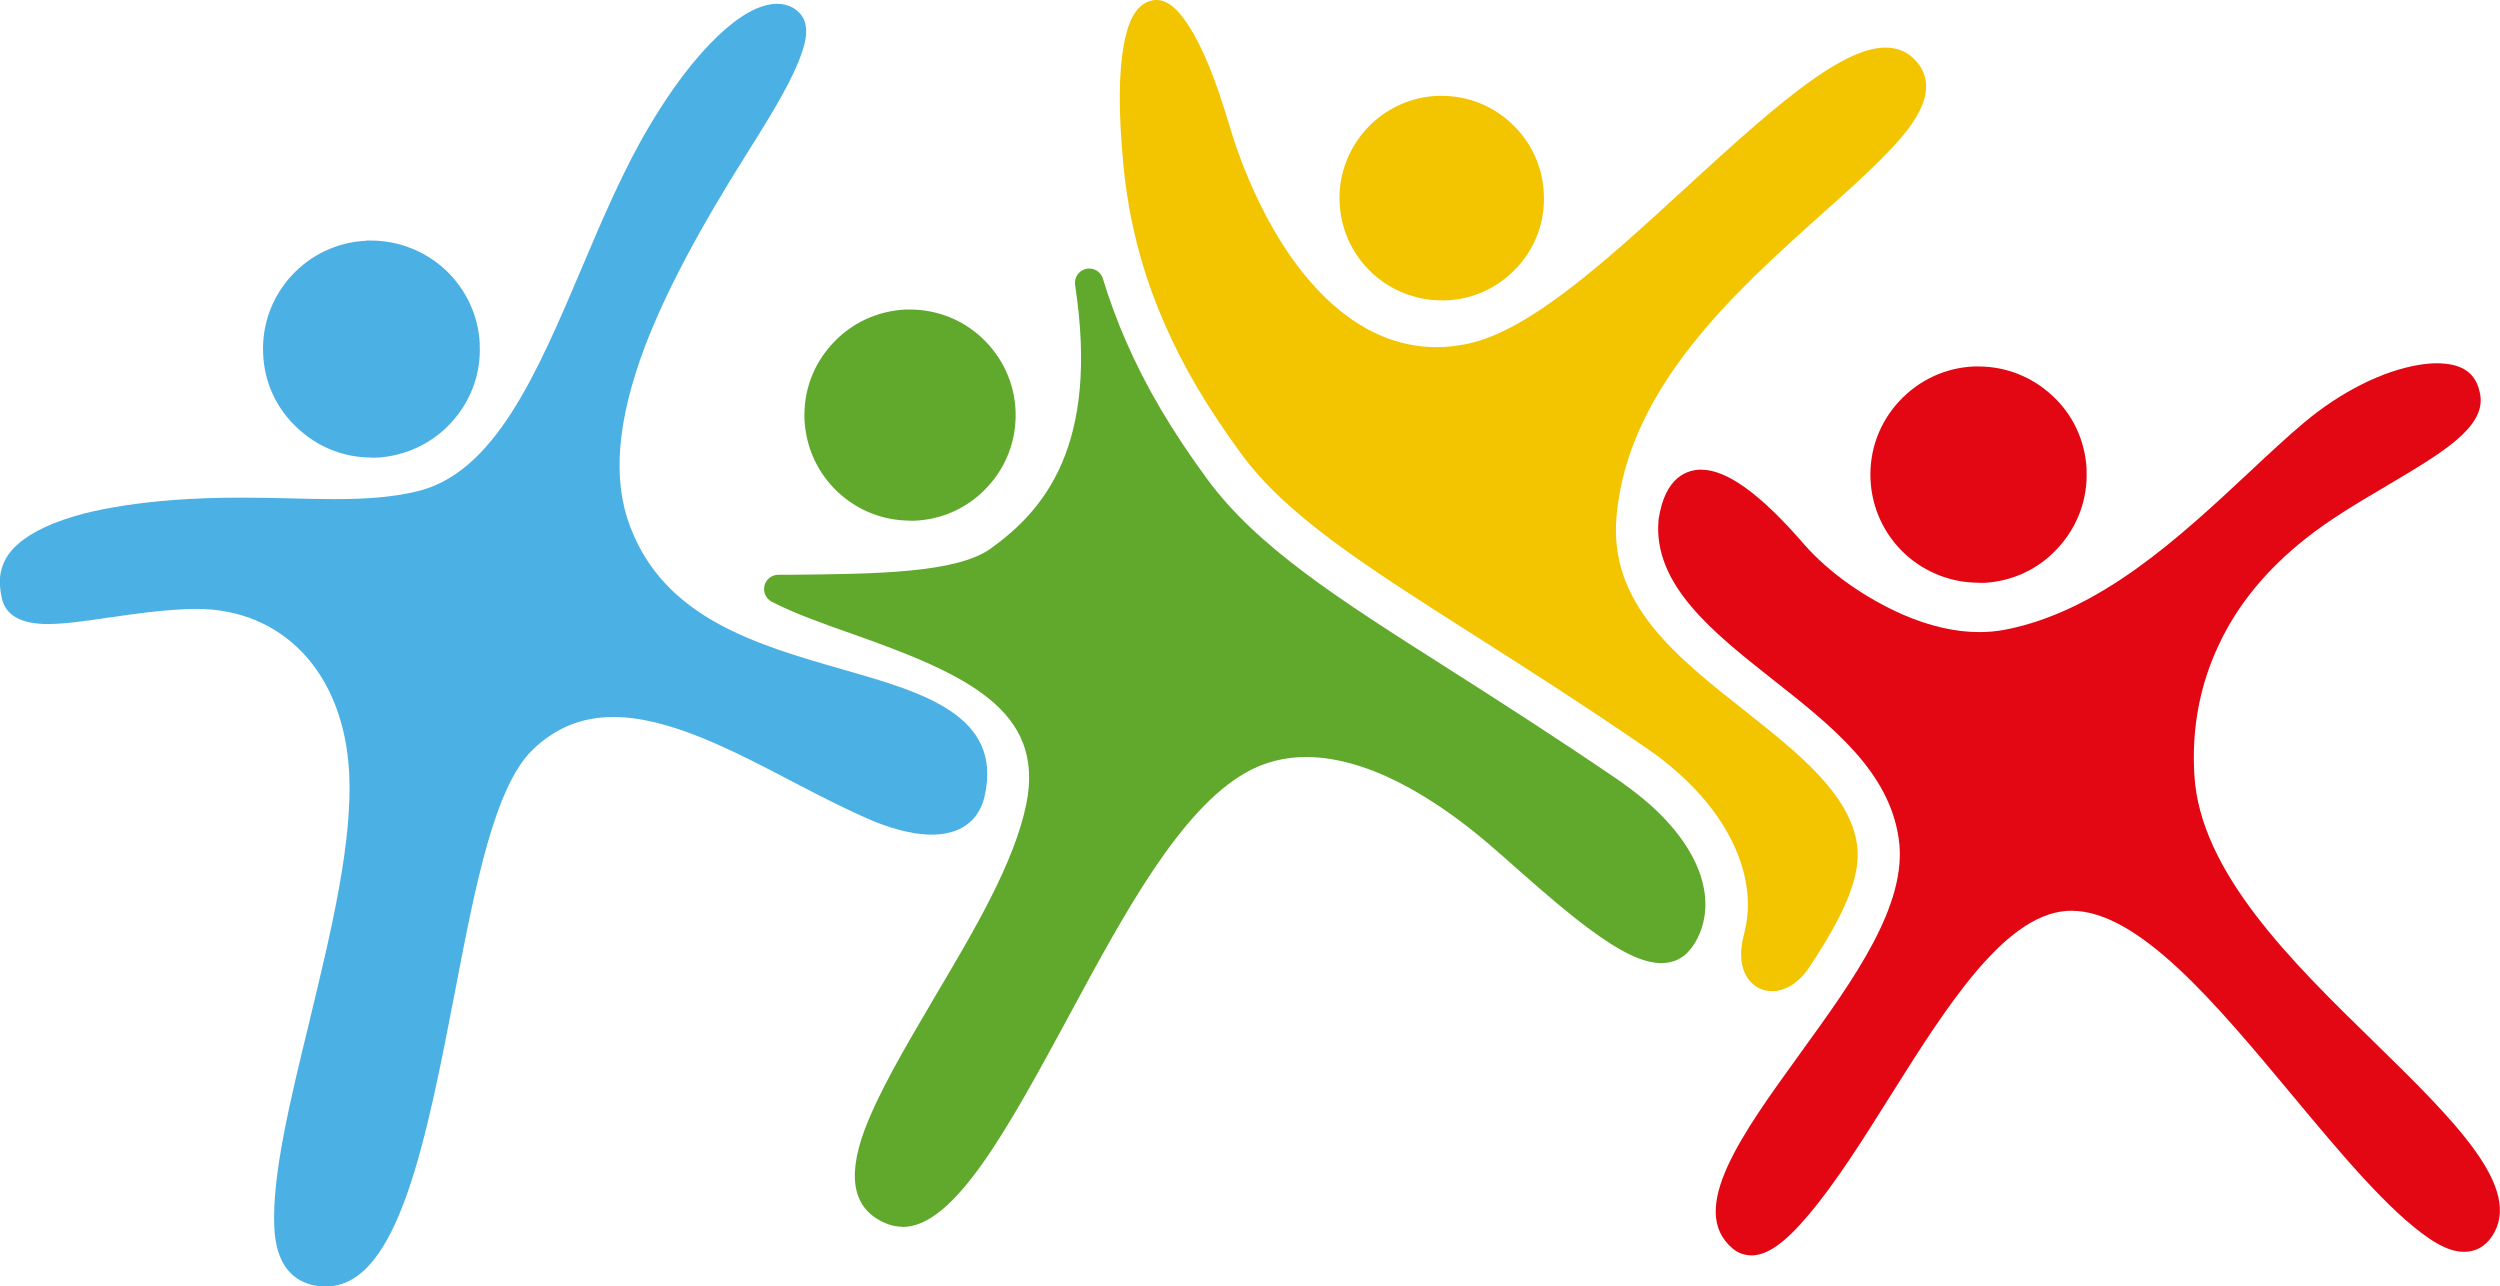
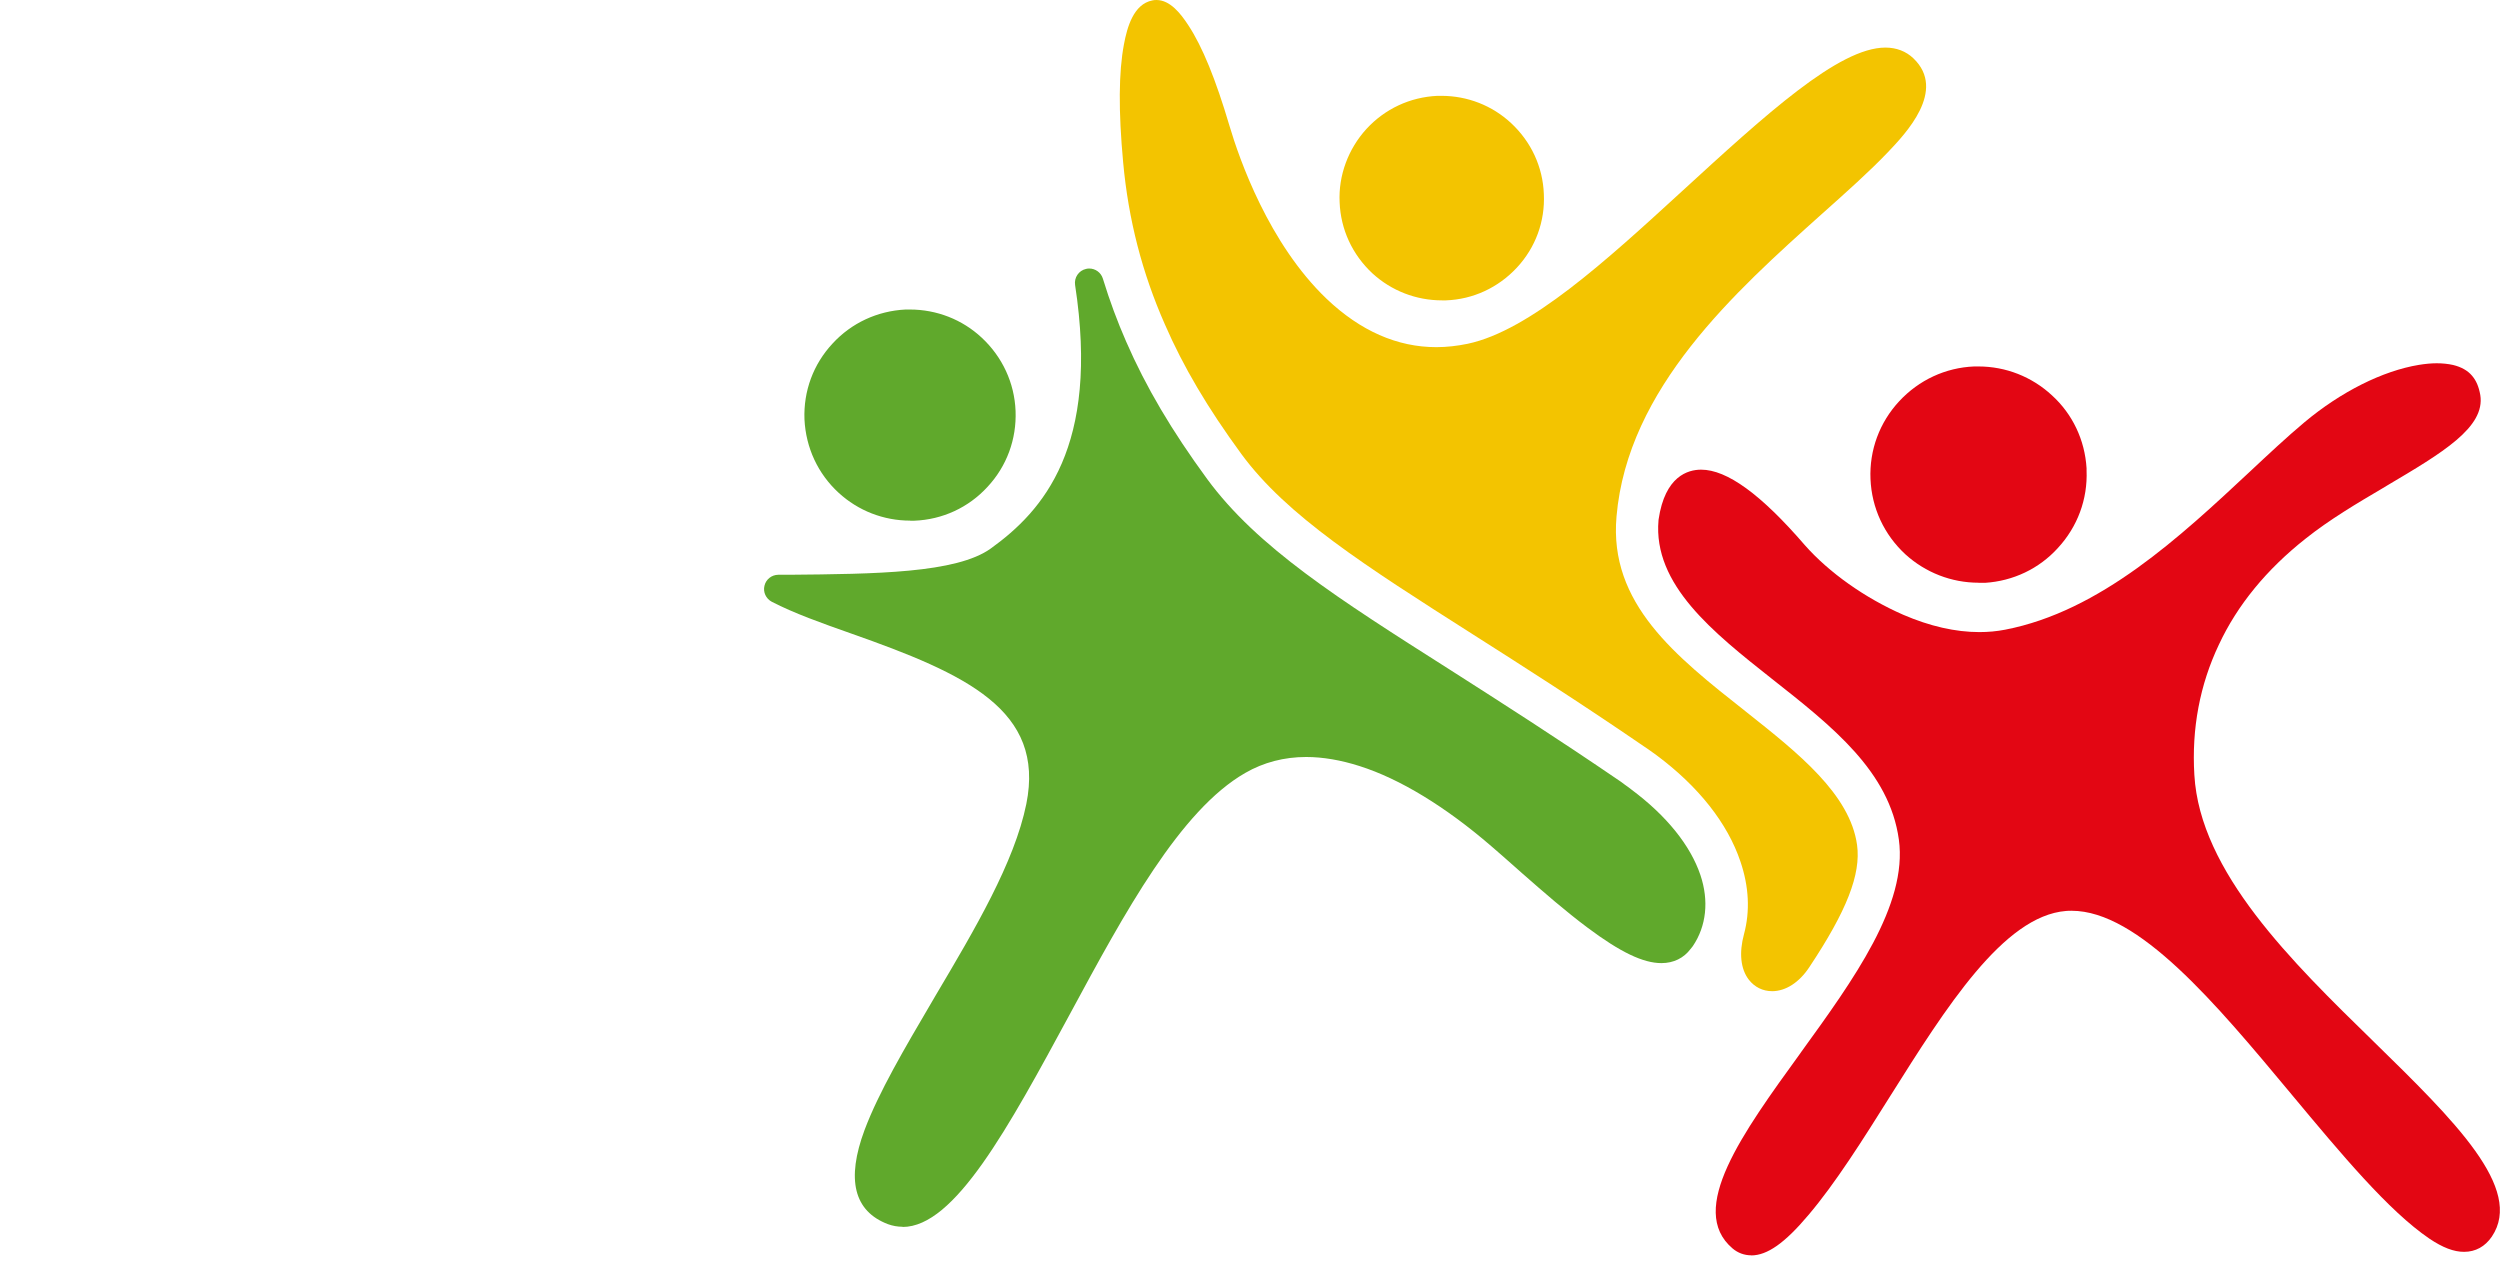
<svg xmlns="http://www.w3.org/2000/svg" id="Laag_1" data-name="Laag 1" viewBox="0 0 251.19 129.26">
  <defs>
    <style>
      .cls-1 {
        fill: #60a92c;
      }

      .cls-1, .cls-2, .cls-3, .cls-4 {
        stroke-width: 0px;
      }

      .cls-2 {
        fill: #e30613;
      }

      .cls-3 {
        fill: #4bb0e4;
      }

      .cls-4 {
        fill: #f3c400;
      }
    </style>
  </defs>
  <path class="cls-4" d="M178.06,99.59c-.94,0-1.77-.41-2.35-1.16-.82-1.07-.99-2.69-.48-4.57.62-2.31.5-4.77-.36-7.3-1.29-3.84-4.21-7.54-8.43-10.68l-.32-.23c-.25-.18-.54-.39-.86-.6-6.5-4.46-12.49-8.27-17.3-11.33-10.84-6.9-18.67-11.89-23.23-18.1-3.39-4.63-5.83-8.76-7.68-13.01-2.3-5.21-3.67-10.54-4.2-16.29-.48-5.19-.45-9.08.08-11.87.32-1.71.96-4.04,2.86-4.41.11-.03.26-.04.4-.04,1.38,0,2.44,1.36,3.21,2.54,1.41,2.14,2.75,5.43,4.12,10.06,1,3.38,3.95,11.86,9.78,17.43,3.39,3.22,7.09,4.85,11.02,4.85,1.03,0,2.09-.12,3.15-.34,6.25-1.32,13.99-8.42,21.48-15.28,8.48-7.77,15.8-14.48,20.49-14.48,1.1,0,2.07.37,2.81,1.08,3.37,3.22-.79,7.57-2.56,9.43-1.83,1.92-4.17,4.01-6.65,6.22-8.69,7.79-19.51,17.48-20.62,30.39-.77,8.75,5.92,14.02,13,19.6l.15.12c5.07,4.02,10.32,8.18,11.02,13.28.4,2.94-1.03,6.61-4.8,12.28-1.01,1.53-2.37,2.41-3.74,2.41" />
  <path class="cls-2" d="M175.96,126.13c-.7,0-1.35-.24-1.89-.7-4.56-3.89.97-11.53,6.84-19.63l.06-.09c5.27-7.28,10.72-14.8,9.82-21.35-.94-6.84-6.67-11.36-12.74-16.14-5.91-4.67-11.97-9.47-11.41-15.94,0-.03,0-.06.01-.09.64-4.35,2.95-5,4.27-5,2.6,0,6.01,2.47,10.41,7.57,2.44,2.77,6.06,5.33,9.9,7.01,2.67,1.15,5.24,1.74,7.65,1.74.89,0,1.76-.08,2.58-.24,9.58-1.85,17.58-9.33,24.64-15.92,1.73-1.62,3.68-3.45,5.44-4.92,3.67-3.07,7.86-5.17,11.51-5.77.62-.1,1.22-.16,1.78-.16.59,0,1.14.06,1.64.17.83.2,1.47.56,1.91,1.08.42.49.68,1.1.83,1.94.52,3.25-3.83,5.82-9.34,9.08l-.43.26c-2.65,1.56-5.38,3.18-7.77,5.08-3.94,3.11-6.87,6.69-8.72,10.65-1.92,4.04-2.75,8.44-2.47,13.1.56,9.76,9.81,18.79,17.98,26.76l.06.06c8.1,7.92,15.09,14.76,11.85,19.57-.68,1-1.64,1.53-2.79,1.53-1.03,0-2.14-.42-3.49-1.33-4.1-2.79-8.82-8.46-13.82-14.46l-.14-.17c-7.5-9-15.26-18.31-21.99-18.31-.19,0-.38,0-.56.02-6.28.51-12.07,9.72-17.67,18.62-2.71,4.32-5.51,8.77-8.23,11.96-2.35,2.79-4.12,4.03-5.73,4.03" />
  <path class="cls-1" d="M90.68,123.26c-.5,0-.99-.09-1.46-.26-3.42-1.3-4.21-4.48-2.35-9.47,1.43-3.8,4.01-8.18,6.74-12.83l.45-.77c3.87-6.53,7.87-13.29,9.06-19.15,1.91-9.45-6.07-13.06-17.55-17.11-2.98-1.05-5.79-2.05-8.03-3.21-.58-.31-.89-.97-.73-1.61.15-.64.72-1.09,1.38-1.1h1.07c8.65-.08,16.83-.15,20.29-2.64,5.25-3.78,10.96-10.21,8.47-26.48-.11-.74.37-1.45,1.1-1.61.11-.03.21-.04.32-.04.62,0,1.18.4,1.37,1.01.69,2.25,1.46,4.32,2.34,6.33,1.99,4.57,4.58,8.95,8.14,13.81,5.04,6.86,13.15,12.02,24.39,19.16l.36.23c4.85,3.1,10.34,6.6,16.81,11.02.02.01.04.03.07.05.1.07.21.15.32.24.21.15.44.31.69.51,3.51,2.62,5.91,5.59,6.92,8.58.87,2.59.6,5.13-.76,7.14-.02.03-.04.06-.07.09l-.16.2c-.68.91-1.7,1.42-2.93,1.42-1.83,0-4.11-1.09-7.39-3.54-2.24-1.67-4.44-3.59-6.56-5.45l-.52-.46c-.98-.88-1.93-1.7-2.61-2.29-4.61-3.98-9.19-6.77-13.25-8.06-1.88-.6-3.69-.91-5.36-.91-2.22,0-4.28.54-6.12,1.6-6.55,3.75-12.14,14.08-17.54,24.08l-.07.13c-6.23,11.51-11.59,21.41-16.82,21.41" />
-   <path class="cls-3" d="M32.72,129.26c-1.83,0-4.94-.78-5.16-5.98-.23-5.21,1.59-12.69,3.52-20.6l.09-.39c2.1-8.71,4.28-17.71,3.91-24.69-.27-4.91-1.87-9.05-4.64-11.99-2.75-2.9-6.45-4.43-10.7-4.43-.12,0-.25,0-.37,0-2.99.08-5.82.49-8.32.86h-.08c-2.29.35-4.46.66-6.18.66-2.61,0-4.15-.83-4.58-2.47-.11-.45-.18-.91-.21-1.34-.13-1.61.49-3.09,1.81-4.23,1.44-1.26,3.62-2.27,6.66-3.07,2.51-.63,5.51-1.08,8.92-1.35,2.15-.16,4.38-.24,6.82-.24,1.65,0,3.18.03,4.87.07,1.49.04,3.04.08,4.49.08,3.46,0,5.91-.22,8.21-.75,7.9-1.79,12.17-11.87,16.7-22.53,1.98-4.68,4.23-9.98,6.82-14.29,1.4-2.35,2.85-4.45,4.31-6.23,2.28-2.77,4.41-4.6,6.34-5.47.77-.33,1.48-.5,2.12-.5.6,0,1.14.14,1.62.41.15.08.27.18.43.31,1.46,1.22.73,3.37.45,4.18-.84,2.5-2.64,5.57-5.45,10.02-5,7.93-8.28,14.16-10.35,19.59-2.77,7.39-3.25,13.27-1.47,17.98,3.48,9.26,12.68,11.9,21.57,14.45,7.82,2.24,15.91,4.55,14.06,12.68-.57,2.49-2.45,3.86-5.31,3.86-2.35,0-4.87-.94-5.84-1.35-2.49-1.04-5.28-2.48-7.97-3.88-6.21-3.25-12.6-6.59-18.18-6.59-3.15,0-5.8,1.07-8.1,3.28-3.86,3.69-5.83,13.98-7.74,23.93-2.95,15.29-5.73,29.69-12.8,30-.11,0-.22,0-.32,0" />
-   <path class="cls-3" d="M37.29,45.97c-2.73,0-5.34-1.04-7.35-2.91-2.15-1.96-3.4-4.64-3.5-7.55-.13-2.9.89-5.68,2.87-7.83,1.91-2.07,4.51-3.31,7.32-3.48h.09c.06-.02.11-.03.17-.03.13,0,.26,0,.39,0,2.74,0,5.38,1.03,7.43,2.9,2.1,1.96,3.34,4.59,3.49,7.4,0,.03,0,.22,0,.22.13,2.84-.89,5.63-2.87,7.78-1.91,2.08-4.54,3.32-7.38,3.51-.03,0-.19,0-.19,0-.16,0-.32.01-.48.01h0Z" />
  <path class="cls-1" d="M91.45,52.31c-2.67,0-5.22-.99-7.19-2.8-2.08-1.91-3.29-4.52-3.43-7.37-.11-2.85.89-5.55,2.82-7.62,1.9-2.07,4.51-3.28,7.34-3.42.15,0,.29,0,.43,0,2.69,0,5.26,1,7.22,2.83,2.08,1.94,3.29,4.55,3.4,7.36.11,2.85-.89,5.56-2.82,7.63-1.91,2.08-4.52,3.29-7.36,3.4-.14,0-.27,0-.41,0" />
  <path class="cls-4" d="M144.89,30.18c-2.6,0-5.08-.96-6.99-2.71-2.03-1.89-3.2-4.43-3.3-7.16-.13-2.66.86-5.35,2.7-7.36,1.85-2.01,4.37-3.19,7.12-3.32.15,0,.28,0,.41,0,2.61,0,5.1.97,7,2.74,2.02,1.88,3.19,4.41,3.29,7.13.13,2.74-.83,5.37-2.71,7.39-1.88,2.02-4.41,3.19-7.13,3.29-.13,0-.26,0-.4,0h0Z" />
  <path class="cls-2" d="M198.81,58.55c-2.73,0-5.35-1.02-7.37-2.86-2.14-1.98-3.38-4.66-3.5-7.56-.12-2.91.91-5.69,2.89-7.82,1.98-2.13,4.65-3.37,7.52-3.49.15,0,.3,0,.44,0,2.74,0,5.36,1.03,7.38,2.9,2.07,1.88,3.31,4.49,3.48,7.33,0,.07,0,.13,0,.2,0,0,0,.01,0,.02.12,2.89-.91,5.66-2.89,7.8-1.88,2.07-4.48,3.31-7.31,3.49-.04,0-.29,0-.29,0-.08,0-.22,0-.37,0" />
</svg>